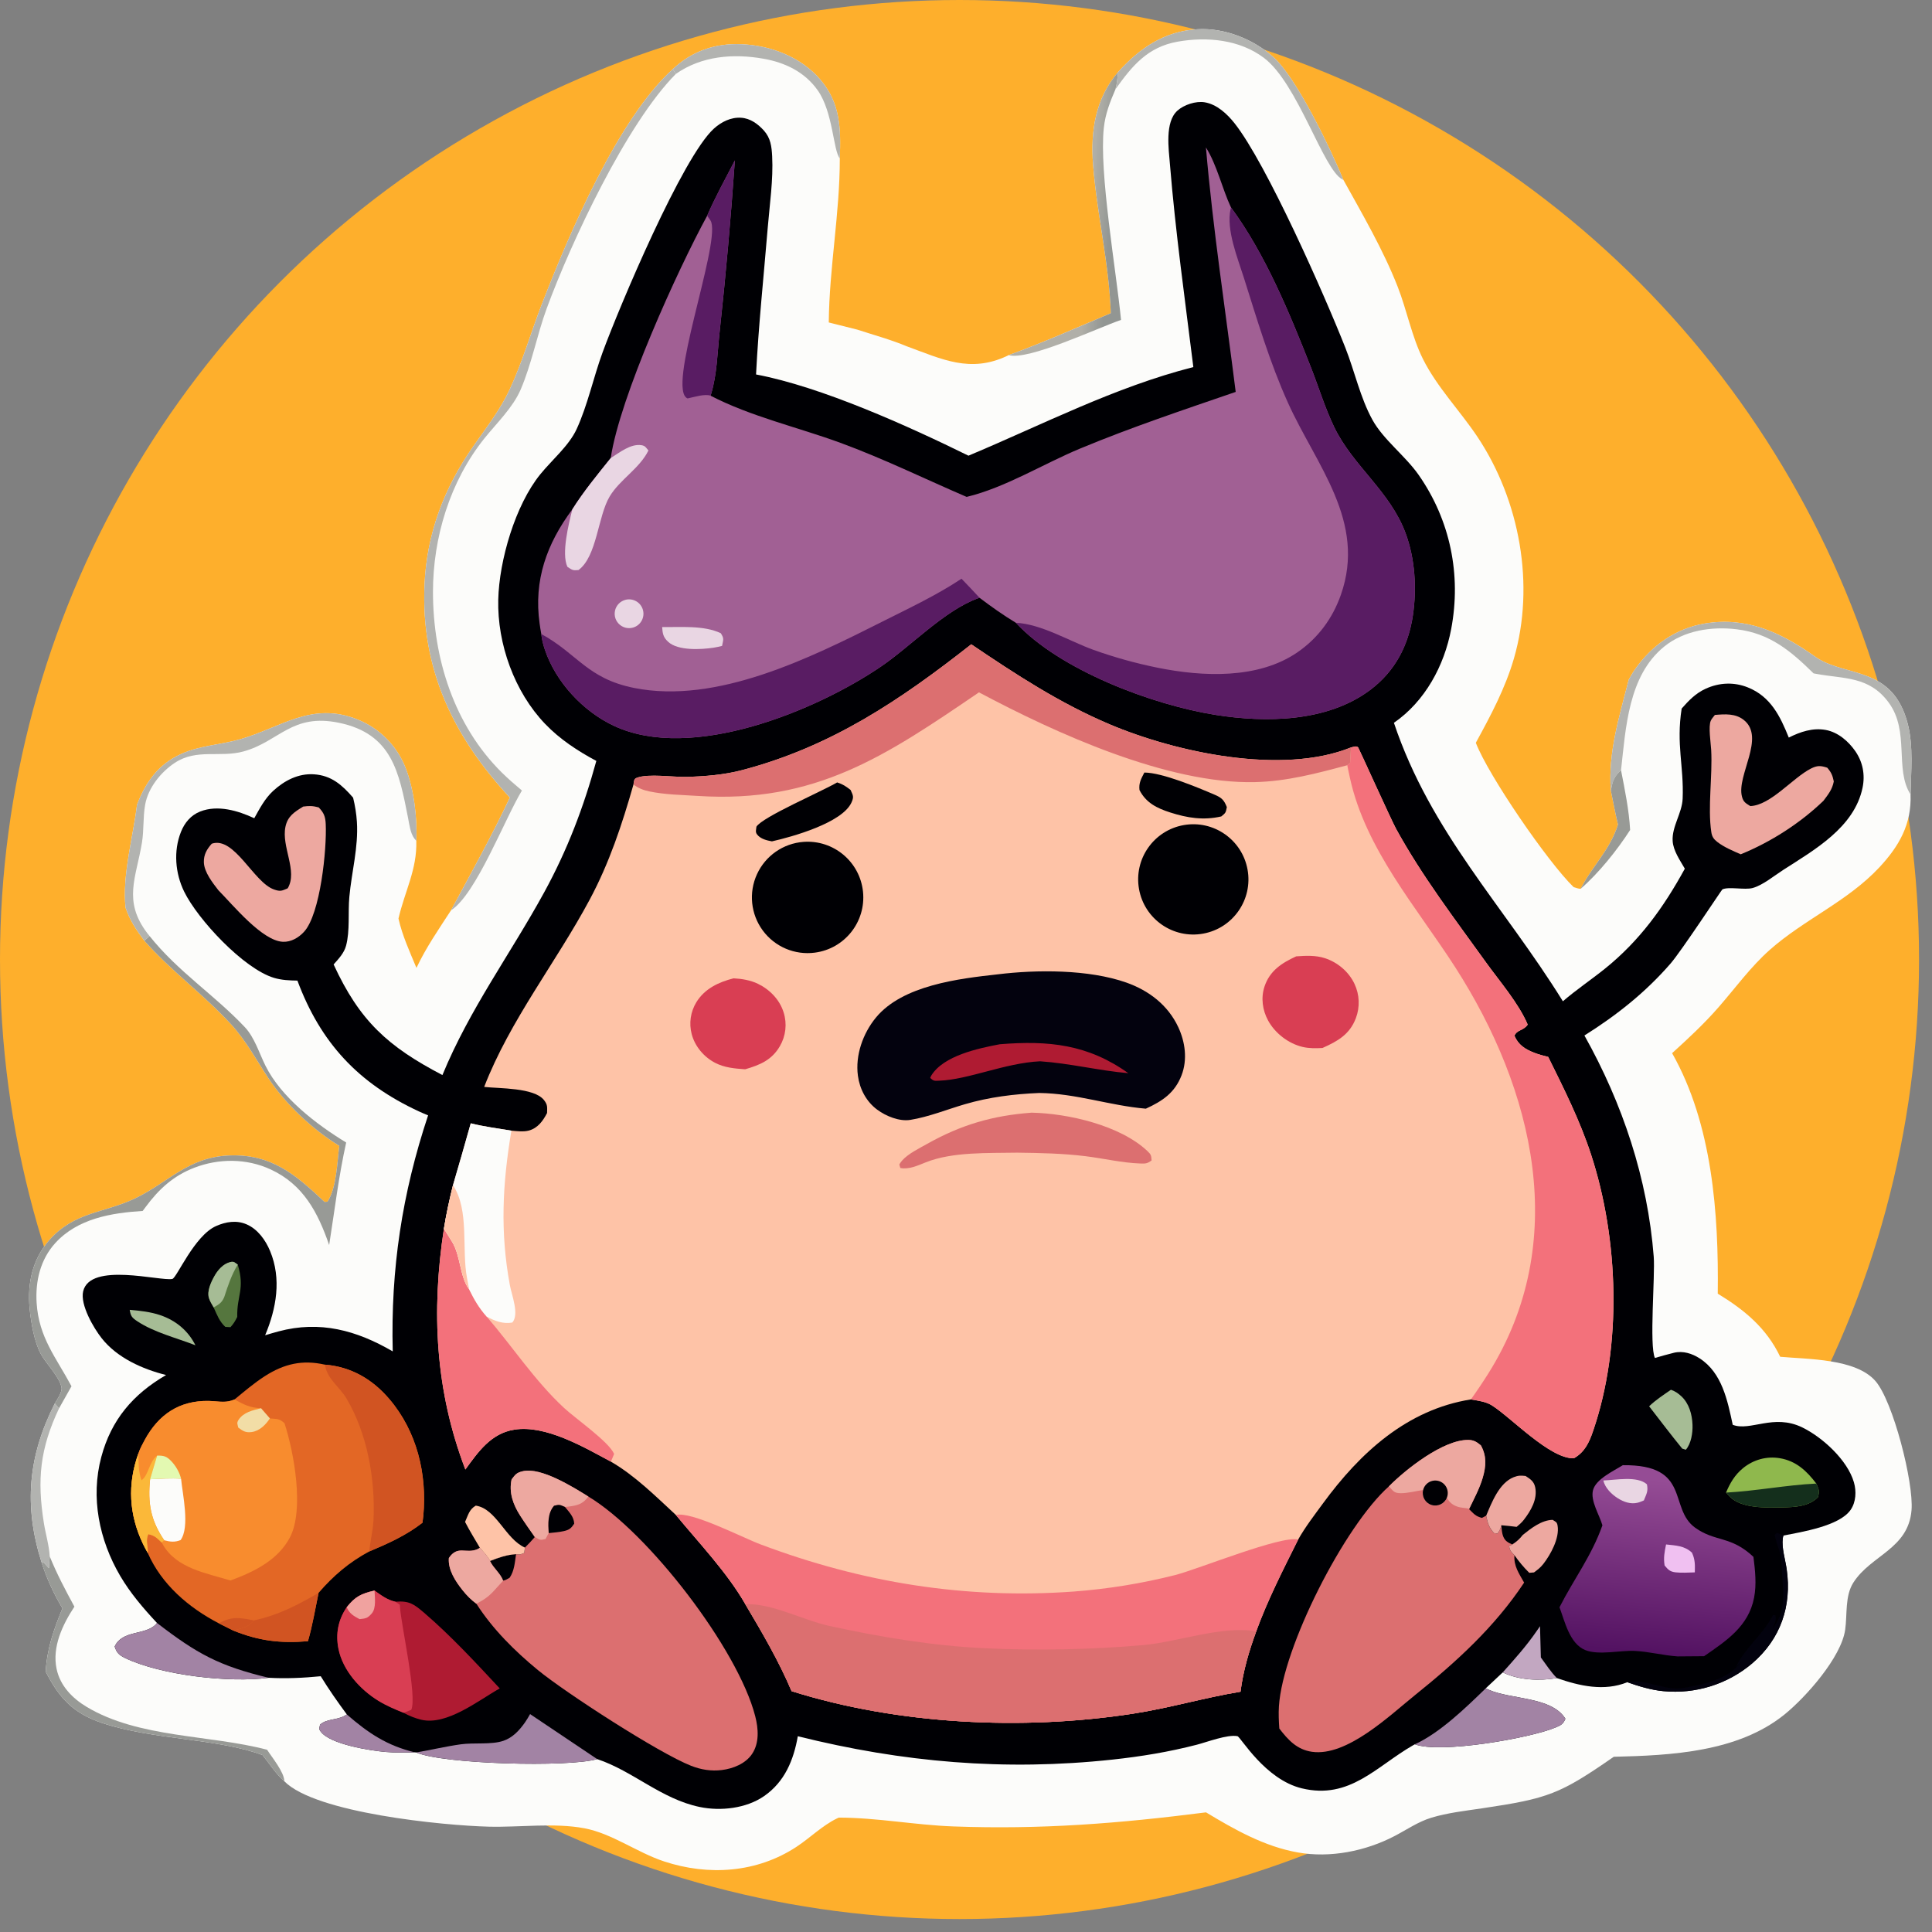
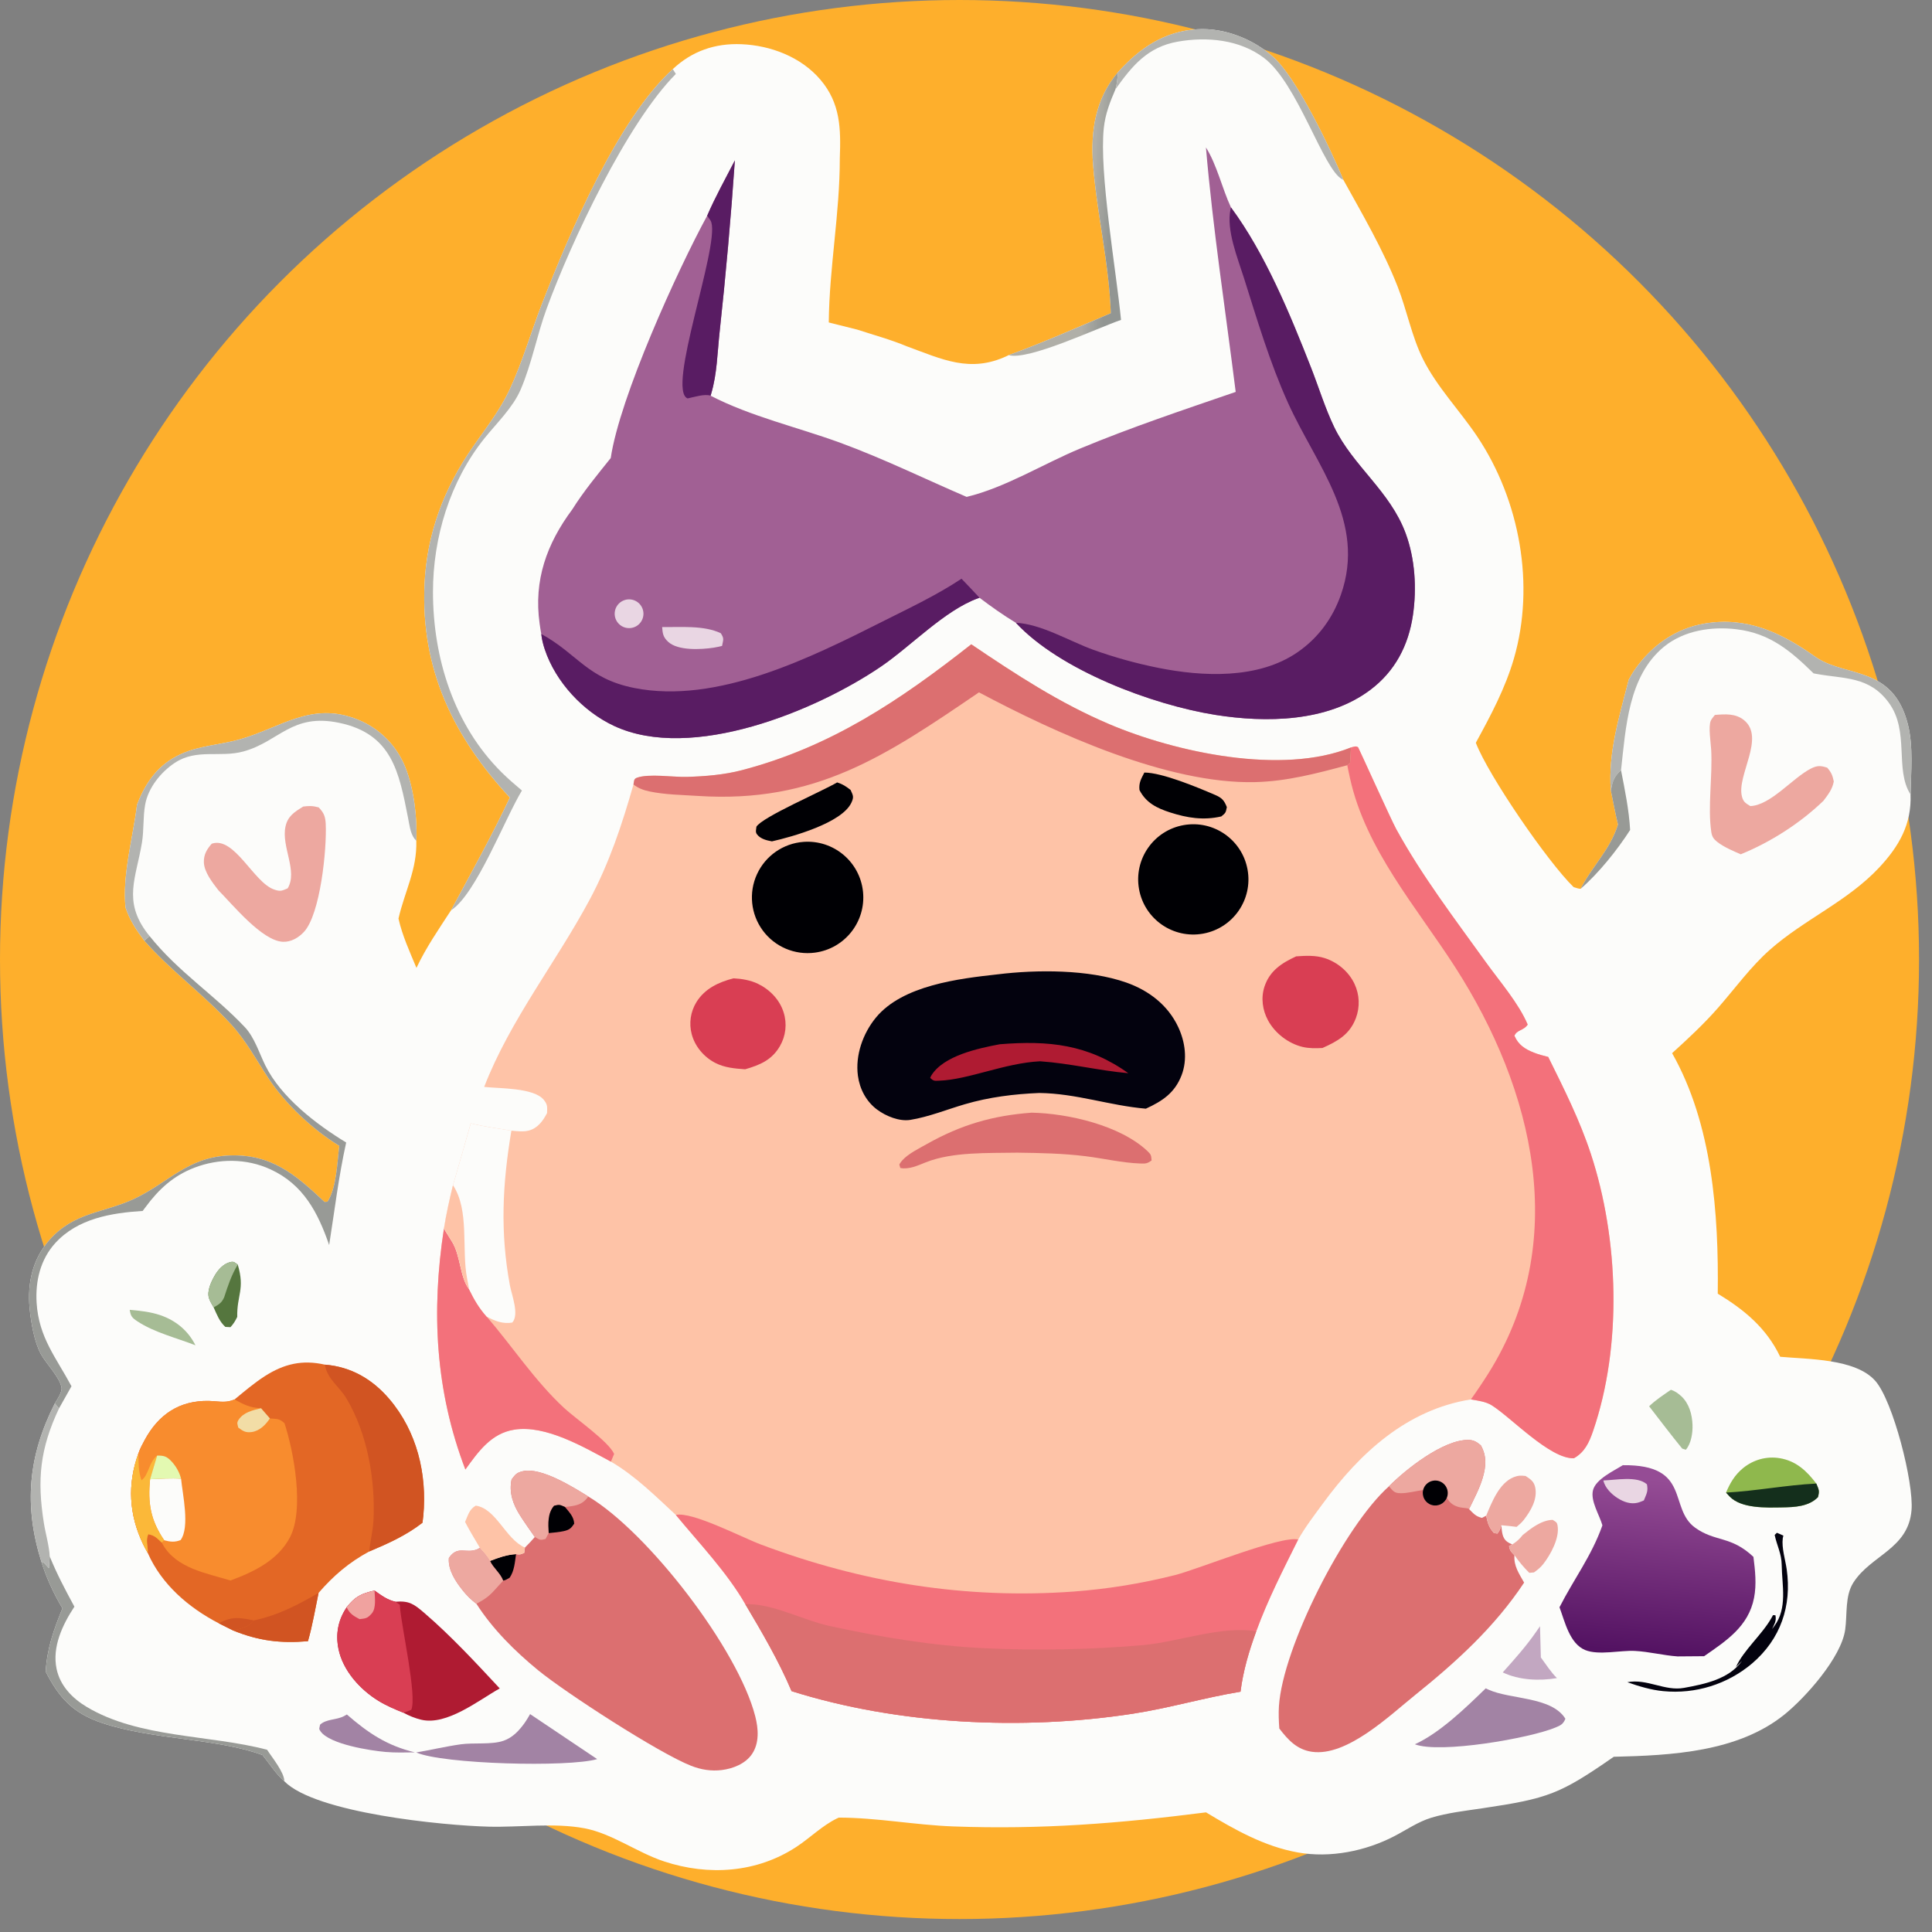
<svg xmlns="http://www.w3.org/2000/svg" width="94" height="94" viewBox="0 0 94 94" fill="none">
  <rect x="0" y="0" width="94" height="94" fill="#808080" stroke="none" />
  <circle cx="46.685" cy="46.685" r="46.685" fill="#FEAF2C" />
  <path d="M54.399 3.507C55.444 2.346 56.638 1.523 58.252 1.423C59.564 1.341 60.973 1.9 61.946 2.768C63.093 3.79 64.735 7.235 65.362 8.753C66.294 10.437 67.297 12.15 68.001 13.946C68.446 15.079 68.689 16.376 69.229 17.46C69.913 18.833 71.036 19.984 71.884 21.254C73.943 24.343 74.698 28.459 73.658 32.041C73.236 33.495 72.527 34.818 71.805 36.139C72.42 37.739 75.303 41.936 76.565 43.164C76.677 43.196 76.788 43.24 76.905 43.245C77.472 42.125 78.328 41.372 78.721 40.118C78.589 39.569 78.486 39.011 78.373 38.458C78.237 36.583 78.788 34.867 79.245 33.068C79.343 32.891 79.444 32.715 79.561 32.55C80.368 31.4 81.534 30.576 82.933 30.339C84.973 29.994 86.63 30.765 88.244 31.9C88.299 31.938 88.353 31.977 88.409 32.013C89.851 32.951 92.103 32.399 92.824 35.234C93.097 36.308 92.979 37.548 92.956 38.652C93.012 40.099 92.4 41.17 91.438 42.201C89.889 43.861 87.78 44.732 86.109 46.213C85.177 47.039 84.434 48.068 83.617 49.004C82.919 49.805 82.141 50.528 81.355 51.241C83.314 54.694 83.625 59.064 83.576 62.942C84.875 63.734 85.942 64.609 86.614 66.013C87.956 66.136 90.284 66.095 91.243 67.187C92.108 68.171 93.115 72.136 93.004 73.475C92.849 75.366 91.037 75.655 90.176 76.997C89.757 77.651 89.882 78.544 89.776 79.291C89.586 80.641 87.853 82.586 86.816 83.423C84.554 85.247 81.311 85.409 78.516 85.475C75.893 87.296 75.325 87.504 72.12 87.981C71.296 88.104 70.434 88.198 69.636 88.441C68.999 88.635 68.438 89.026 67.85 89.332C66.438 90.067 64.722 90.41 63.147 90.13C61.525 89.843 60.07 89.019 58.678 88.179C54.458 88.718 50.647 89.023 46.372 88.863C44.51 88.794 42.676 88.437 40.809 88.434C40.778 88.449 40.747 88.462 40.717 88.477C39.996 88.831 39.423 89.413 38.756 89.853C36.826 91.124 34.468 91.28 32.305 90.564C30.994 90.13 29.777 89.207 28.437 88.954C26.964 88.676 25.279 88.914 23.774 88.875C21.575 88.819 15.353 88.215 13.834 86.667C13.435 86.324 13.107 85.804 12.774 85.392C10.543 84.567 7.475 84.661 4.991 83.838C3.567 83.366 2.884 82.623 2.222 81.332C2.293 80.192 2.609 79.303 3.038 78.252C2.61 77.534 2.263 76.786 2.014 75.988C1.153 73.254 1.368 70.846 2.665 68.287C2.774 68.112 3.028 67.726 2.996 67.524C2.914 67.01 2.258 66.37 1.993 65.888C1.666 65.294 1.504 64.322 1.44 63.645C1.327 62.443 1.579 61.267 2.392 60.344C3.624 58.946 5.054 59.035 6.572 58.308C8.192 57.533 9.145 56.307 11.121 56.22C13.198 56.128 14.374 57.146 15.79 58.478L15.933 58.468C16.381 57.794 16.402 56.557 16.508 55.75C15.217 54.962 13.9 53.727 13.064 52.466C12.473 51.574 11.977 50.639 11.25 49.844C9.93 48.4 8.332 47.252 7.022 45.769C6.637 45.259 6.314 44.772 6.108 44.162C5.941 42.587 6.475 40.729 6.666 39.152C7.096 38.043 7.696 37.192 8.81 36.685C9.726 36.268 10.73 36.243 11.683 35.969C13.7 35.39 15.165 34.108 17.407 35.011C18.465 35.437 19.302 36.277 19.724 37.336C20.14 38.386 20.308 39.797 20.255 40.913C20.297 42.307 19.691 43.369 19.388 44.692C19.573 45.522 19.937 46.308 20.262 47.092C20.729 46.101 21.348 45.206 21.944 44.291C22.922 42.47 23.928 40.678 24.806 38.805C22.067 35.85 20.474 32.572 20.654 28.456C20.763 25.958 21.603 23.755 23.023 21.721C23.658 20.812 24.336 19.946 24.805 18.935C25.426 17.597 25.839 16.146 26.374 14.77C27.685 11.397 30.06 5.785 32.735 3.362C33.671 2.483 34.794 2.098 36.073 2.151C37.496 2.209 38.973 2.771 39.913 3.873C40.901 5.031 40.912 6.274 40.86 7.705C40.862 10.389 40.349 13.01 40.323 15.689L41.708 16.037C42.513 16.299 43.347 16.526 44.127 16.852C45.833 17.476 47.2 18.162 48.995 17.319C49.023 17.306 49.05 17.291 49.077 17.278C50.76 16.669 52.398 15.937 54.045 15.239C53.966 12.841 53.369 10.414 53.182 8.013C53.055 6.376 53.295 4.793 54.399 3.507Z" fill="#FCFCFA" />
  <path d="M32.735 3.362L32.883 3.597C30.494 6 27.786 11.778 26.599 15.01C26.125 16.301 25.869 17.716 25.325 18.97C24.948 19.837 24.16 20.593 23.572 21.325C21.895 23.415 21.064 26.152 21.066 28.811C21.069 32.031 22.095 35.293 24.416 37.588C24.727 37.896 25.06 38.181 25.394 38.463C24.556 39.843 23.169 43.505 21.944 44.291C22.922 42.47 23.928 40.678 24.807 38.805C22.067 35.849 20.474 32.572 20.654 28.456C20.763 25.958 21.603 23.755 23.023 21.721C23.658 20.811 24.336 19.946 24.805 18.935C25.426 17.597 25.839 16.145 26.374 14.77C27.685 11.397 30.06 5.785 32.735 3.362Z" fill="#B2B3B0" />
  <path d="M7.022 45.769L7.277 45.542C8.656 47.274 10.432 48.404 11.915 49.978C12.38 50.472 12.613 51.239 12.911 51.842C13.676 53.393 15.401 54.713 16.843 55.588C16.477 57.236 16.278 58.91 16.015 60.576C15.468 58.996 14.763 57.632 13.16 56.894C11.99 56.356 10.65 56.355 9.454 56.815C8.433 57.207 7.723 57.863 7.086 58.725L6.996 58.845L6.943 58.917C5.412 59.014 3.774 59.287 2.687 60.484C1.963 61.28 1.715 62.339 1.782 63.393C1.89 65.079 2.729 66.048 3.478 67.448L2.87 68.526L2.665 68.287C2.774 68.112 3.028 67.726 2.996 67.524C2.914 67.01 2.258 66.37 1.993 65.888C1.666 65.294 1.504 64.323 1.44 63.645C1.327 62.443 1.579 61.267 2.392 60.344C3.624 58.946 5.054 59.035 6.572 58.308C8.192 57.533 9.145 56.307 11.121 56.22C13.198 56.128 14.374 57.146 15.79 58.478L15.933 58.468C16.381 57.794 16.402 56.557 16.508 55.75C15.217 54.962 13.9 53.727 13.064 52.466C12.473 51.574 11.977 50.639 11.25 49.844C9.93 48.4 8.332 47.252 7.022 45.769Z" fill="#989A96" />
  <path d="M6.666 39.152C7.096 38.043 7.696 37.192 8.81 36.685C9.726 36.268 10.73 36.243 11.683 35.969C13.7 35.39 15.166 34.108 17.407 35.011C18.465 35.437 19.302 36.277 19.724 37.336C20.14 38.386 20.308 39.797 20.255 40.913C20.222 40.872 20.187 40.833 20.156 40.792C19.961 40.53 19.914 40.103 19.852 39.786C19.415 37.575 19.078 35.704 16.499 35.168C14.197 34.689 13.587 36.079 11.85 36.56C10.707 36.876 9.578 36.41 8.509 37.113C7.824 37.565 7.206 38.334 7.061 39.157C6.954 39.765 7.006 40.387 6.907 40.995C6.627 42.705 5.968 43.825 7.168 45.406C7.203 45.452 7.241 45.497 7.277 45.542L7.022 45.769C6.637 45.259 6.314 44.772 6.108 44.162C5.941 42.587 6.476 40.729 6.666 39.152Z" fill="#B2B3B0" />
  <path d="M79.245 33.068C79.343 32.891 79.444 32.715 79.56 32.55C80.368 31.4 81.534 30.576 82.933 30.339C84.973 29.994 86.63 30.765 88.243 31.9C88.299 31.938 88.353 31.977 88.409 32.013C89.851 32.951 92.103 32.399 92.824 35.234C93.097 36.308 92.979 37.548 92.956 38.653C92.169 37.431 92.927 35.585 91.892 34.181C90.941 32.892 89.732 33.038 88.364 32.786L88.237 32.762C87.121 31.666 86.115 30.815 84.498 30.618C83.277 30.469 81.935 30.672 80.961 31.466C79.225 32.883 79.102 35.404 78.87 37.475C78.519 37.787 78.465 38.004 78.373 38.458C78.237 36.583 78.788 34.867 79.245 33.068Z" fill="#B2B3B0" />
  <path d="M54.399 3.507C54.371 3.79 54.349 4.067 54.272 4.343C54.005 4.965 53.778 5.54 53.705 6.221C53.471 8.396 54.306 13.143 54.543 15.565C53.383 15.961 50.038 17.553 49.077 17.278C50.76 16.669 52.398 15.937 54.045 15.239C53.966 12.84 53.369 10.414 53.182 8.013C53.055 6.376 53.295 4.793 54.399 3.507Z" fill="url(#paint0_linear_115_361)" />
  <path d="M2.419 75.726C2.764 76.575 3.184 77.367 3.62 78.171C3.044 79.047 2.527 80.127 2.754 81.203C2.928 82.024 3.519 82.629 4.22 83.049C6.761 84.57 10.188 84.394 12.996 85.133C13.241 85.518 13.829 86.222 13.834 86.667C13.435 86.324 13.107 85.804 12.774 85.392C10.543 84.567 7.475 84.661 4.991 83.838C3.567 83.366 2.884 82.623 2.223 81.332C2.293 80.191 2.609 79.303 3.038 78.252C2.61 77.534 2.263 76.786 2.014 75.988C2.182 76.05 2.108 76.004 2.26 76.167C2.301 76.21 2.34 76.254 2.379 76.298L2.419 75.726Z" fill="#989A96" />
  <path d="M54.399 3.507C55.444 2.346 56.638 1.523 58.253 1.423C59.564 1.341 60.973 1.9 61.946 2.768C63.093 3.79 64.735 7.235 65.362 8.753C65.344 8.744 65.326 8.734 65.308 8.725C64.38 8.254 63.145 4.058 61.496 2.816C60.312 1.924 58.723 1.774 57.298 2.027C55.838 2.286 55.084 3.201 54.272 4.343C54.349 4.067 54.371 3.79 54.399 3.507Z" fill="#B2B3B0" />
-   <path d="M32.735 3.362C33.671 2.483 34.794 2.098 36.073 2.151C37.496 2.209 38.973 2.771 39.913 3.873C40.901 5.031 40.912 6.274 40.86 7.705C40.535 7.325 40.537 5.451 39.779 4.386C39.147 3.498 38.201 3.044 37.147 2.857C35.675 2.595 34.13 2.722 32.883 3.597L32.735 3.362Z" fill="#B2B3B0" />
  <path d="M2.665 68.287L2.871 68.526C1.947 70.487 1.795 71.98 2.136 74.111C2.218 74.624 2.394 75.214 2.419 75.726L2.38 76.298C2.34 76.254 2.301 76.21 2.261 76.167C2.108 76.004 2.182 76.05 2.014 75.988C1.153 73.254 1.368 70.846 2.665 68.287Z" fill="#B2B3B0" />
  <path d="M78.373 38.458C78.465 38.004 78.519 37.787 78.87 37.475C79.057 38.435 79.258 39.404 79.313 40.382C78.683 41.362 77.785 42.482 76.905 43.245C77.473 42.125 78.328 41.371 78.721 40.117C78.589 39.569 78.486 39.011 78.373 38.458Z" fill="#989A96" />
-   <path d="M58.061 17.859C57.655 14.581 57.19 11.278 56.922 7.988C56.862 7.249 56.669 5.946 57.282 5.388C57.6 5.097 58.185 4.905 58.614 4.977C59.208 5.077 59.706 5.542 60.066 5.997C61.619 7.96 64.448 14.361 65.459 16.924C65.906 18.058 66.184 19.351 66.769 20.416C67.305 21.395 68.371 22.173 69.026 23.111C70.563 25.314 71.106 27.968 70.606 30.607C70.269 32.392 69.334 34.122 67.82 35.168C69.612 40.511 73.158 44.062 76.041 48.716C76.692 48.155 77.417 47.67 78.088 47.13C79.776 45.77 80.94 44.154 81.974 42.265C81.742 41.862 81.411 41.393 81.382 40.92C81.338 40.213 81.84 39.565 81.868 38.857C81.932 37.265 81.547 36.235 81.82 34.474C82.17 34.078 82.498 33.735 82.985 33.511C83.645 33.208 84.362 33.174 85.039 33.445C86.152 33.89 86.613 34.848 87.032 35.886C87.591 35.606 88.201 35.398 88.834 35.516C89.425 35.626 89.931 36.061 90.266 36.544C90.635 37.076 90.752 37.694 90.621 38.327C90.219 40.262 88.275 41.351 86.751 42.332C86.322 42.608 85.758 43.076 85.27 43.206C84.885 43.31 84.1 43.126 83.8 43.274C83.766 43.291 81.804 46.276 81.282 46.878C80.063 48.282 78.66 49.395 77.089 50.381C78.95 53.701 80.166 57.34 80.461 61.146C80.533 62.074 80.237 65.479 80.519 66.071C80.825 65.98 81.133 65.896 81.442 65.818C81.88 65.712 82.322 65.851 82.694 66.09C83.787 66.791 84.052 68.148 84.305 69.323C85.159 69.654 86.292 68.77 87.686 69.449C88.67 69.928 89.888 71.037 90.201 72.121C90.327 72.556 90.305 73.082 90.038 73.465C89.488 74.251 87.665 74.534 86.768 74.713C86.758 74.757 86.745 74.8 86.739 74.844C86.679 75.313 86.864 75.886 86.93 76.356C87.183 78.135 86.636 79.748 85.246 80.935C84.046 81.949 82.488 82.434 80.925 82.281C80.343 82.227 79.725 82.042 79.177 81.847C78.043 82.306 76.851 82.028 75.751 81.647C74.897 81.793 73.896 81.748 73.115 81.369L72.287 82.145C72.33 82.165 72.373 82.186 72.416 82.206C73.48 82.695 75.491 82.536 76.163 83.625C76.054 83.89 75.934 83.946 75.678 84.052C74.436 84.572 70.069 85.334 68.839 84.867C68.809 84.883 68.779 84.9 68.749 84.917C66.965 85.94 65.673 87.572 63.342 87.011C61.542 86.579 60.361 84.505 60.208 84.473C59.726 84.375 58.71 84.765 58.23 84.888C56.873 85.239 55.518 85.462 54.126 85.612C48.887 86.176 43.917 85.748 38.817 84.475C38.615 85.629 38.183 86.69 37.178 87.387C36.31 87.989 35.064 88.129 34.048 87.918C32.17 87.53 30.805 86.17 29.056 85.588C27.657 85.996 21.549 85.836 20.25 85.264L20.186 85.26C19.714 85.266 19.233 85.281 18.763 85.24C18.028 85.176 16.048 84.872 15.598 84.24C15.496 84.097 15.539 84.112 15.573 83.912C15.888 83.625 16.366 83.694 16.739 83.495C16.785 83.47 16.831 83.443 16.877 83.417C16.427 82.809 16.001 82.2 15.605 81.556C14.755 81.639 13.921 81.678 13.069 81.631C11.168 81.889 7.814 81.504 6.079 80.666C5.791 80.527 5.675 80.412 5.579 80.111C5.951 79.299 7.037 79.575 7.577 79.041C7.6 79.018 7.617 78.989 7.637 78.963C6.974 78.252 6.338 77.51 5.845 76.669C4.826 74.928 4.401 72.861 4.928 70.89C5.412 69.076 6.473 67.835 8.081 66.901C6.934 66.614 5.704 66.067 4.952 65.117C4.555 64.616 3.893 63.482 4.046 62.829C4.384 61.389 7.786 62.345 8.384 62.226C8.597 62.184 9.451 60.123 10.512 59.653C10.987 59.443 11.504 59.357 11.994 59.568C12.54 59.802 12.919 60.335 13.141 60.868C13.705 62.224 13.447 63.662 12.9 64.966C13.115 64.9 13.33 64.838 13.547 64.779C15.566 64.238 17.349 64.726 19.108 65.751C19.007 61.739 19.563 58.073 20.829 54.266C20.677 54.205 20.529 54.143 20.381 54.074C17.442 52.712 15.601 50.746 14.47 47.71C14.088 47.705 13.703 47.688 13.334 47.578C11.855 47.135 9.624 44.738 8.961 43.383C8.525 42.492 8.433 41.409 8.804 40.476C8.981 40.03 9.286 39.663 9.739 39.484C10.594 39.147 11.581 39.443 12.371 39.81C12.635 39.338 12.886 38.852 13.289 38.481C13.837 37.978 14.513 37.623 15.274 37.673C16.13 37.73 16.641 38.191 17.18 38.809C17.275 39.2 17.34 39.588 17.365 39.991C17.443 41.222 17.108 42.421 16.997 43.638C16.927 44.396 17.033 45.282 16.837 46.014C16.74 46.375 16.473 46.652 16.232 46.925C17.496 49.668 18.868 50.919 21.526 52.306C22.851 49.089 24.826 46.432 26.478 43.414C27.604 41.358 28.396 39.275 29.014 37.022C28.104 36.535 27.24 35.969 26.523 35.221C25.029 33.663 24.192 31.326 24.242 29.178C24.287 27.261 25.072 24.574 26.287 23.077C26.845 22.389 27.681 21.688 28.054 20.881C28.588 19.724 28.875 18.355 29.318 17.147C30.138 14.913 33.206 7.636 34.736 6.256C35.097 5.931 35.562 5.696 36.058 5.729C36.506 5.758 36.874 6.028 37.166 6.351C37.496 6.718 37.544 7.131 37.569 7.606C37.627 8.737 37.448 9.943 37.354 11.075C37.157 13.454 36.906 15.835 36.785 18.219C39.966 18.82 44.169 20.72 47.12 22.171C50.751 20.649 54.219 18.841 58.061 17.859Z" fill="#000004" />
  <path d="M72.287 82.145C72.33 82.165 72.373 82.186 72.416 82.206C73.48 82.695 75.491 82.536 76.163 83.625C76.054 83.89 75.934 83.946 75.678 84.052C74.436 84.572 70.07 85.334 68.839 84.867C70.06 84.312 71.339 83.068 72.287 82.145Z" fill="#A283A4" />
  <path d="M20.25 85.264C20.971 85.142 21.697 84.969 22.419 84.868C23.048 84.779 23.917 84.896 24.494 84.697C24.95 84.54 25.268 84.19 25.541 83.806C25.634 83.675 25.711 83.537 25.791 83.398L29.056 85.588C27.657 85.996 21.549 85.836 20.25 85.264Z" fill="#A283A4" />
-   <path d="M7.637 78.963C9.584 80.462 10.656 81.053 13.069 81.631C11.169 81.889 7.814 81.504 6.079 80.666C5.791 80.526 5.675 80.412 5.579 80.111C5.951 79.299 7.037 79.575 7.577 79.041C7.6 79.018 7.617 78.989 7.637 78.963Z" fill="#A283A4" />
  <path d="M79.177 81.847C80.141 81.662 80.994 82.293 81.931 82.123C82.948 81.939 84.132 81.694 84.754 80.81L84.46 81.111C84.824 80.295 85.728 79.535 86.186 78.725L86.264 78.584L86.383 78.589C86.436 78.885 86.336 78.996 86.22 79.262C86.254 79.215 86.288 79.168 86.322 79.122C86.98 78.249 86.7 77.132 86.688 76.15C86.681 75.584 86.458 75.215 86.345 74.682L86.454 74.576L86.768 74.713C86.759 74.757 86.745 74.8 86.739 74.844C86.679 75.313 86.864 75.886 86.931 76.356C87.183 78.135 86.636 79.748 85.246 80.935C84.046 81.949 82.488 82.434 80.925 82.281C80.343 82.227 79.725 82.042 79.177 81.847Z" fill="#03020E" />
  <path d="M16.877 83.417C17.923 84.325 18.826 84.931 20.186 85.26C19.714 85.266 19.233 85.281 18.763 85.24C18.028 85.176 16.048 84.872 15.598 84.24C15.496 84.097 15.539 84.112 15.573 83.912C15.888 83.625 16.366 83.694 16.739 83.495C16.785 83.47 16.831 83.443 16.877 83.417Z" fill="#A283A4" />
  <path d="M73.115 81.369C73.696 80.719 74.264 80.087 74.758 79.368L74.865 79.214L74.928 79.121L74.969 80.642C75.218 80.978 75.455 81.353 75.751 81.647C74.897 81.793 73.896 81.748 73.115 81.369Z" fill="#C2A7C1" />
  <path d="M47.256 31.348C49.433 32.819 51.556 34.211 53.988 35.241C57.202 36.601 62.364 37.727 65.731 36.366C65.852 36.343 65.978 36.273 66.08 36.363C66.102 36.382 67.686 39.891 67.929 40.333C69.184 42.62 70.778 44.706 72.297 46.82C72.965 47.749 73.884 48.803 74.329 49.85C74.136 50.149 73.811 50.091 73.684 50.393C73.874 50.838 74.198 51.045 74.636 51.217C74.86 51.305 75.094 51.366 75.327 51.424C76.093 52.971 76.864 54.504 77.404 56.149C78.763 60.285 78.933 65.488 77.507 69.634C77.316 70.191 77.102 70.653 76.577 70.951C75.415 70.991 73.524 68.965 72.576 68.372C72.289 68.192 71.893 68.146 71.565 68.088C68.457 68.581 66.167 70.689 64.367 73.149C63.957 73.709 63.501 74.302 63.162 74.905C62.431 76.373 61.683 77.832 61.12 79.375C60.768 80.335 60.484 81.291 60.356 82.308C58.594 82.597 56.871 83.111 55.098 83.382C49.748 84.201 43.698 83.913 38.514 82.281C37.887 80.803 37.08 79.429 36.263 78.052C35.383 76.515 34.012 75.078 32.882 73.708C31.885 72.786 30.902 71.802 29.723 71.115C28.422 70.418 26.551 69.313 25.017 69.56C23.887 69.742 23.267 70.638 22.642 71.498C21.18 67.675 20.979 63.803 21.599 59.777C21.713 59.063 21.867 58.368 22.039 57.666C22.334 56.664 22.622 55.66 22.904 54.654C23.549 54.817 24.225 54.902 24.881 55.011C25.149 55.036 25.474 55.077 25.735 55.005C26.171 54.885 26.422 54.529 26.617 54.153C26.623 53.864 26.651 53.753 26.461 53.516C25.975 52.913 24.294 52.966 23.557 52.883C24.814 49.637 27.056 46.824 28.69 43.772C29.647 41.985 30.268 40.109 30.821 38.169C30.855 38.018 30.824 37.902 30.985 37.842C31.554 37.629 32.764 37.818 33.41 37.799C34.303 37.773 35.23 37.699 36.096 37.472C40.433 36.336 43.784 34.077 47.256 31.348Z" fill="#FEC3A7" />
  <path d="M32.882 73.708C33.666 73.531 36.076 74.792 37.023 75.148C41.955 77.003 46.983 77.817 52.244 77.435C53.911 77.31 55.564 77.041 57.185 76.631C58.353 76.326 62.334 74.699 63.162 74.905C62.431 76.373 61.683 77.832 61.12 79.374C60.768 80.335 60.485 81.291 60.356 82.308C58.594 82.597 56.871 83.111 55.098 83.382C49.748 84.201 43.698 83.913 38.514 82.281C37.888 80.803 37.081 79.429 36.264 78.052C35.383 76.515 34.012 75.078 32.882 73.708Z" fill="#F3717B" />
  <path d="M36.263 78.052C37.531 77.991 39.081 78.83 40.35 79.108C42.847 79.653 45.386 80.076 47.942 80.195C50.461 80.314 53.117 80.261 55.63 80.039C57.312 79.891 59.474 79.076 61.12 79.374C60.767 80.335 60.484 81.291 60.355 82.308C58.593 82.597 56.87 83.111 55.098 83.382C49.748 84.201 43.698 83.913 38.513 82.281C37.887 80.803 37.08 79.429 36.263 78.052Z" fill="#DC6F70" />
  <path d="M65.731 36.366C65.852 36.343 65.978 36.273 66.08 36.363C66.102 36.382 67.686 39.891 67.929 40.333C69.184 42.62 70.778 44.706 72.297 46.82C72.965 47.749 73.884 48.803 74.329 49.85C74.136 50.149 73.811 50.091 73.684 50.393C73.874 50.838 74.198 51.045 74.636 51.217C74.86 51.305 75.094 51.366 75.327 51.423C76.093 52.971 76.864 54.504 77.404 56.149C78.763 60.285 78.933 65.488 77.507 69.634C77.316 70.191 77.102 70.653 76.577 70.951C75.415 70.991 73.524 68.965 72.576 68.372C72.289 68.192 71.893 68.146 71.565 68.088C71.86 67.676 72.143 67.255 72.413 66.826C76.429 60.436 74.641 53.033 70.799 47.055C68.927 44.144 66.443 41.326 65.681 37.854L65.588 37.42L65.551 37.231L65.689 37.115L65.731 36.366Z" fill="#F3717B" />
  <path d="M47.256 31.348C49.433 32.819 51.556 34.211 53.988 35.241C57.202 36.601 62.364 37.727 65.731 36.366L65.689 37.115L65.551 37.231C64.065 37.63 62.616 38.015 61.066 38.053C56.817 38.157 51.365 35.675 47.632 33.686C43.11 36.766 39.691 39.1 33.951 38.725C33.169 38.674 32.361 38.667 31.591 38.505C31.309 38.446 31.049 38.349 30.821 38.169C30.856 38.018 30.824 37.902 30.985 37.842C31.554 37.629 32.764 37.818 33.41 37.799C34.303 37.773 35.23 37.699 36.096 37.472C40.434 36.336 43.784 34.077 47.256 31.348Z" fill="#DC6F70" />
  <path d="M22.642 71.498C21.18 67.675 20.979 63.803 21.599 59.777L21.997 60.418C22.415 61.091 22.373 62.142 22.825 62.728C23.07 63.229 23.304 63.636 23.68 64.059C24.946 65.532 26.007 67.164 27.436 68.495C28.006 69.024 29.615 70.137 29.88 70.739L29.723 71.115C28.422 70.418 26.551 69.313 25.017 69.56C23.887 69.742 23.267 70.638 22.642 71.498Z" fill="#F3717B" />
  <path d="M22.904 54.654C23.548 54.817 24.225 54.902 24.881 55.011C24.448 57.607 24.327 59.927 24.807 62.528C24.895 63.008 25.278 63.961 24.924 64.348C24.47 64.428 24.074 64.269 23.68 64.059C23.304 63.636 23.07 63.229 22.825 62.728C22.373 62.142 22.415 61.091 21.997 60.418L21.599 59.777C21.713 59.063 21.867 58.368 22.039 57.666C22.333 56.664 22.622 55.66 22.904 54.654Z" fill="#FCFCFA" />
  <path d="M21.599 59.777C21.713 59.063 21.867 58.368 22.039 57.666C22.851 58.886 22.449 60.767 22.726 62.204L22.825 62.728C22.373 62.142 22.415 61.091 21.997 60.418L21.599 59.777Z" fill="#FEC3A7" />
  <path d="M48.54 47.406C50.439 47.172 52.972 47.161 54.802 47.806C55.897 48.193 56.825 48.901 57.326 49.971C57.665 50.695 57.781 51.551 57.49 52.312C57.161 53.171 56.558 53.573 55.75 53.942C53.983 53.792 52.376 53.201 50.565 53.178C49.341 53.228 48.127 53.379 46.949 53.724C46.084 53.977 45.18 54.344 44.291 54.487C43.757 54.573 43.106 54.306 42.681 53.991C42.149 53.598 41.828 52.989 41.741 52.34C41.607 51.342 41.985 50.279 42.616 49.511C43.912 47.937 46.651 47.614 48.54 47.406Z" fill="#03020E" />
  <path d="M48.645 50.807C51.021 50.616 52.928 50.81 54.898 52.216C53.458 52.089 52.056 51.735 50.604 51.636C48.877 51.722 47.129 52.529 45.7 52.58C45.472 52.588 45.425 52.608 45.258 52.443C45.275 52.407 45.288 52.368 45.309 52.333C45.902 51.361 47.603 51.004 48.645 50.807Z" fill="#AF1B32" />
  <path d="M39.093 40.961C40.556 40.853 41.839 41.928 41.989 43.386C42.139 44.845 41.102 46.159 39.648 46.35C38.67 46.48 37.699 46.067 37.113 45.273C36.527 44.479 36.419 43.429 36.831 42.533C37.243 41.636 38.109 41.034 39.093 40.961Z" fill="#000004" />
  <path d="M57.594 40.144C59.049 39.888 60.438 40.857 60.699 42.311C60.961 43.765 59.998 45.157 58.544 45.424C57.083 45.693 55.682 44.723 55.419 43.261C55.156 41.799 56.131 40.402 57.594 40.144Z" fill="#000004" />
  <path d="M50.194 54.136C51.974 54.172 54.498 54.754 55.822 55.999C56.009 56.174 56.013 56.22 56.029 56.462C55.816 56.614 55.743 56.619 55.471 56.609C54.596 56.578 53.688 56.362 52.816 56.254C51.711 56.117 50.605 56.097 49.494 56.082C48.097 56.109 46.352 56.032 45.05 56.55C44.676 56.699 44.21 56.915 43.804 56.827L43.756 56.655C43.815 56.564 43.829 56.533 43.898 56.458C44.199 56.125 44.714 55.878 45.103 55.658C46.76 54.725 48.3 54.276 50.194 54.136Z" fill="#DC6F70" />
  <path d="M63.064 46.531C63.537 46.498 64.012 46.472 64.47 46.622C65.083 46.824 65.626 47.281 65.901 47.868C66.149 48.392 66.174 48.995 65.969 49.537C65.668 50.332 65.085 50.658 64.344 50.989C64.025 51.007 63.699 51.012 63.384 50.939C62.69 50.777 62.035 50.273 61.696 49.648C61.424 49.147 61.343 48.55 61.522 48.004C61.777 47.23 62.361 46.855 63.064 46.531Z" fill="#D93E53" />
  <path d="M35.69 47.6C36.086 47.619 36.515 47.691 36.873 47.864C37.452 48.143 37.935 48.638 38.127 49.259C38.301 49.808 38.234 50.404 37.944 50.901C37.552 51.577 36.974 51.816 36.255 52.025C35.751 51.99 35.251 51.949 34.794 51.711C34.249 51.428 33.81 50.913 33.654 50.314C33.515 49.788 33.597 49.227 33.881 48.762C34.287 48.102 34.967 47.783 35.69 47.6Z" fill="#D93E53" />
  <path d="M40.731 38.068C41.008 38.155 41.16 38.261 41.385 38.435C41.503 38.703 41.558 38.765 41.425 39.051C40.968 40.039 38.545 40.714 37.558 40.936C37.301 40.889 37.012 40.82 36.841 40.608C36.738 40.481 36.791 40.373 36.804 40.221C37.102 39.744 39.992 38.505 40.731 38.068Z" fill="#000004" />
  <path d="M55.678 37.588C56.546 37.589 58.279 38.315 59.104 38.669C59.444 38.814 59.558 38.93 59.691 39.27C59.637 39.544 59.638 39.546 59.422 39.723C58.554 39.922 57.772 39.799 56.93 39.528C56.286 39.321 55.758 39.059 55.441 38.44C55.4 38.09 55.524 37.888 55.678 37.588Z" fill="#000004" />
  <path d="M58.674 7.173C59.215 8.037 59.457 9.157 59.891 10.091C61.56 12.346 62.762 15.276 63.783 17.875C64.159 18.832 64.468 19.852 64.913 20.777C65.827 22.674 67.629 23.892 68.389 25.945C68.849 27.187 68.936 28.626 68.745 29.93C68.529 31.405 67.873 32.665 66.663 33.571C64.577 35.134 61.6 35.174 59.133 34.782C56.057 34.293 51.566 32.605 49.427 30.302C48.809 29.929 48.235 29.52 47.659 29.085C47.629 29.095 47.598 29.104 47.569 29.115C45.966 29.696 44.303 31.45 42.873 32.424C39.716 34.577 33.654 37.087 29.871 35.316C28.365 34.611 27.034 33.181 26.506 31.594C26.424 31.349 26.361 31.104 26.336 30.847C26.305 30.679 26.277 30.512 26.255 30.343C25.958 28.235 26.602 26.453 27.846 24.782C28.401 23.899 29.064 23.099 29.715 22.286C30.148 19.335 32.967 13.134 34.406 10.497C34.802 9.578 35.297 8.693 35.755 7.803C35.562 10.595 35.314 13.383 35.012 16.165C34.903 17.155 34.889 18.2 34.602 19.155L34.574 19.253C36.528 20.266 38.816 20.785 40.886 21.544C42.995 22.318 44.972 23.291 47.031 24.176C48.914 23.724 50.75 22.574 52.547 21.826C55.031 20.792 57.578 19.943 60.122 19.068C59.626 15.111 59.013 11.146 58.674 7.173Z" fill="#A16094" />
  <path d="M59.892 10.091C61.56 12.346 62.762 15.276 63.783 17.875C64.159 18.832 64.468 19.852 64.913 20.778C65.827 22.674 67.629 23.892 68.389 25.945C68.849 27.188 68.936 28.626 68.745 29.93C68.529 31.405 67.873 32.665 66.664 33.571C64.577 35.134 61.6 35.174 59.133 34.782C56.057 34.293 51.566 32.605 49.428 30.302C50.663 30.358 52.042 31.202 53.212 31.622C54.231 31.986 55.276 32.276 56.337 32.49C58.515 32.929 61.208 33.053 63.121 31.741C64.128 31.05 64.834 30.091 65.238 28.944C66.496 25.373 64.04 22.64 62.666 19.599C61.781 17.639 61.169 15.57 60.522 13.521C60.217 12.555 59.655 11.191 59.87 10.182C59.876 10.152 59.884 10.122 59.892 10.091Z" fill="#591C63" />
  <path d="M26.336 30.847C28.105 31.814 28.57 33.015 30.853 33.472C34.879 34.279 39.44 32.002 42.945 30.237C44.235 29.588 45.578 28.957 46.781 28.157C47.08 28.459 47.367 28.776 47.659 29.085C47.629 29.095 47.598 29.104 47.569 29.115C45.966 29.696 44.303 31.45 42.873 32.424C39.715 34.577 33.654 37.087 29.871 35.316C28.365 34.611 27.034 33.181 26.505 31.594C26.424 31.349 26.361 31.104 26.336 30.847Z" fill="#591C63" />
  <path d="M35.755 7.803C35.562 10.595 35.314 13.383 35.011 16.165C34.903 17.155 34.889 18.2 34.602 19.155L34.574 19.253C34.293 19.149 33.758 19.323 33.454 19.385C32.415 18.972 34.981 12.084 34.612 10.827C34.576 10.702 34.475 10.607 34.406 10.497C34.802 9.578 35.297 8.693 35.755 7.803Z" fill="#591C63" />
-   <path d="M29.715 22.286C30.143 22.02 30.679 21.58 31.207 21.66C31.402 21.69 31.426 21.778 31.549 21.917C31.123 22.791 30.156 23.331 29.663 24.155C29.085 25.121 29.05 27.071 28.145 27.736C27.858 27.76 27.85 27.739 27.606 27.578C27.305 26.926 27.675 25.47 27.846 24.782C28.401 23.899 29.064 23.099 29.715 22.286Z" fill="#E9D6E3" />
  <path d="M32.216 30.509C33.117 30.521 34.247 30.416 35.07 30.809C35.241 31.076 35.19 31.109 35.132 31.426C34.997 31.461 34.861 31.489 34.724 31.512C34.12 31.605 32.982 31.671 32.505 31.224C32.26 30.995 32.24 30.821 32.216 30.509Z" fill="#E9D6E3" />
  <path d="M30.438 29.182C30.788 29.095 31.148 29.289 31.267 29.63C31.387 29.971 31.227 30.347 30.899 30.498C30.657 30.609 30.373 30.573 30.167 30.406C29.96 30.239 29.865 29.97 29.923 29.71C29.98 29.45 30.18 29.246 30.438 29.182Z" fill="#E9D6E3" />
  <path d="M11.413 68.088C11.888 67.697 12.365 67.29 12.883 66.957C13.823 66.354 14.713 66.148 15.806 66.396C17.083 66.498 18.119 67.103 18.945 68.073C20.285 69.647 20.783 71.717 20.596 73.747C20.586 73.861 20.57 73.974 20.555 74.088C19.762 74.704 18.888 75.097 17.968 75.484C16.983 76.014 16.229 76.66 15.5 77.501C15.337 78.281 15.204 79.087 14.983 79.852C13.64 79.962 12.606 79.84 11.351 79.334L10.645 78.982C9.183 78.222 7.859 77.091 7.188 75.555C7.106 75.411 7.03 75.27 6.958 75.12C6.275 73.687 6.192 72.215 6.733 70.718C6.806 70.493 6.93 70.264 7.042 70.057C7.711 68.827 8.714 68.137 10.155 68.16C10.51 68.166 10.914 68.258 11.254 68.146C11.307 68.129 11.36 68.107 11.413 68.088Z" fill="#E36725" />
  <path d="M6.733 70.718C6.806 70.493 6.93 70.264 7.042 70.058C7.711 68.827 8.714 68.137 10.155 68.16C10.51 68.166 10.914 68.258 11.254 68.146C11.307 68.129 11.36 68.107 11.413 68.088C11.882 68.352 12.163 68.489 12.701 68.518L13.13 69.012C13.469 69.046 13.592 69.008 13.843 69.249C14.305 70.669 14.808 73.445 14.111 74.79C13.528 75.913 12.345 76.482 11.213 76.897C10.038 76.54 8.587 76.307 7.923 75.151C7.905 75.119 7.888 75.086 7.871 75.053C7.624 74.828 7.545 74.714 7.213 74.645C7.074 74.978 7.209 75.203 7.188 75.555C7.106 75.411 7.03 75.27 6.958 75.121C6.275 73.687 6.192 72.215 6.733 70.718Z" fill="#F88C2E" />
  <path d="M7.302 71.971C7.804 71.95 8.309 71.911 8.81 71.946C8.881 72.702 9.249 74.293 8.787 74.931C8.505 75.043 8.289 75.019 7.991 74.941C7.321 73.96 7.187 73.126 7.302 71.971Z" fill="#FCFCFA" />
  <path d="M6.733 70.718C6.743 71.168 6.729 71.594 6.886 72.023C7.244 71.755 7.237 71.148 7.643 70.822C7.527 71.204 7.414 71.587 7.302 71.971C7.186 73.126 7.321 73.96 7.99 74.94L7.871 75.053C7.624 74.828 7.545 74.714 7.213 74.645C7.074 74.978 7.209 75.203 7.188 75.555C7.106 75.411 7.03 75.27 6.958 75.121C6.275 73.687 6.192 72.215 6.733 70.718Z" fill="#FBB839" />
  <path d="M12.701 68.518L13.13 69.012C12.928 69.324 12.627 69.624 12.24 69.676C11.948 69.715 11.816 69.624 11.592 69.458C11.558 69.29 11.505 69.238 11.607 69.081C11.845 68.713 12.301 68.612 12.701 68.518Z" fill="#F2DDA6" />
  <path d="M7.644 70.822C7.967 70.815 8.105 70.851 8.336 71.094C8.558 71.328 8.734 71.635 8.81 71.946C8.309 71.911 7.804 71.95 7.302 71.971C7.414 71.587 7.528 71.204 7.644 70.822Z" fill="#E3F9B1" />
  <path d="M15.807 66.396C17.083 66.498 18.119 67.103 18.946 68.073C20.286 69.647 20.783 71.717 20.597 73.747C20.586 73.861 20.57 73.974 20.555 74.088C19.762 74.704 18.889 75.097 17.968 75.485C18.01 74.983 18.143 74.494 18.17 73.99C18.273 72.021 17.878 69.754 16.857 68.042C16.505 67.453 15.924 67.108 15.807 66.396Z" fill="#D15422" />
  <path d="M12.352 78.838C13.521 78.594 14.476 78.093 15.5 77.501C15.337 78.281 15.204 79.087 14.983 79.852C13.641 79.962 12.606 79.84 11.351 79.334L11.402 79.32C11.79 79.211 12.099 79.17 12.352 78.838Z" fill="#D15422" />
  <path d="M10.645 78.982C11.282 78.628 11.666 78.705 12.352 78.838C12.099 79.17 11.79 79.211 11.402 79.32L11.351 79.335L10.645 78.982Z" fill="#D15422" />
  <path d="M26.021 74.783C25.78 74.441 25.537 74.097 25.311 73.745C24.964 73.204 24.753 72.622 24.891 71.981C25.078 71.738 25.127 71.653 25.442 71.58C26.328 71.375 27.894 72.358 28.626 72.813C31.529 74.549 35.91 80.234 36.746 83.506C36.9 84.108 36.953 84.805 36.586 85.345C36.267 85.815 35.663 86.052 35.118 86.12C34.602 86.184 34.108 86.103 33.626 85.914C32.065 85.304 27.511 82.356 26.17 81.255C25.045 80.331 23.967 79.261 23.179 78.029C22.928 77.848 22.695 77.609 22.503 77.367C22.158 76.932 21.792 76.379 21.839 75.805C22.273 75.162 22.665 75.621 23.238 75.372C23.277 75.355 23.311 75.328 23.348 75.306C23.525 75.51 23.716 75.706 23.845 75.945C24.277 75.78 24.642 75.647 25.108 75.615C25.315 75.649 25.32 75.627 25.504 75.557L25.54 75.296C25.71 75.132 25.865 74.959 26.021 74.783Z" fill="#DC6F70" />
  <path d="M26.021 74.783C25.78 74.441 25.537 74.097 25.311 73.745C24.964 73.204 24.753 72.622 24.891 71.981C25.078 71.738 25.127 71.653 25.442 71.58C26.328 71.375 27.894 72.358 28.626 72.813C28.398 73.121 28.194 73.218 27.828 73.278C27.716 73.297 27.602 73.308 27.489 73.321C27.234 73.208 27.224 73.194 26.957 73.261C26.639 73.627 26.669 74.136 26.697 74.592L26.543 74.878C26.269 74.95 26.274 74.921 26.021 74.783Z" fill="#EDA8A0" />
  <path d="M23.348 75.306C23.525 75.51 23.716 75.706 23.845 75.945C24.016 76.307 24.346 76.53 24.484 76.903L24.04 77.39C23.777 77.683 23.527 77.849 23.179 78.029C22.928 77.848 22.695 77.609 22.503 77.367C22.158 76.932 21.792 76.379 21.839 75.805C22.273 75.162 22.665 75.621 23.238 75.372C23.277 75.355 23.311 75.328 23.348 75.306Z" fill="#EDA8A0" />
  <path d="M26.697 74.592C26.669 74.136 26.64 73.627 26.957 73.261C27.225 73.194 27.234 73.208 27.489 73.321C27.696 73.577 27.918 73.787 27.938 74.132C27.794 74.352 27.701 74.435 27.436 74.494C27.197 74.548 26.941 74.566 26.697 74.592Z" fill="#000004" />
  <path d="M23.845 75.945C24.277 75.78 24.641 75.647 25.108 75.615C25.049 76.01 25.028 76.428 24.796 76.763C24.693 76.819 24.601 76.888 24.484 76.903C24.346 76.53 24.016 76.307 23.845 75.945Z" fill="#000004" />
  <path d="M67.579 72.315C68.406 71.479 70.232 70.04 71.444 70.059C71.711 70.063 71.851 70.159 72.05 70.322C72.338 70.84 72.306 71.335 72.141 71.899C71.989 72.419 71.711 72.934 71.476 73.424C71.706 73.65 71.785 73.77 72.102 73.852L72.308 73.746C72.382 74.109 72.441 74.309 72.687 74.591L72.857 74.614C72.969 74.458 72.999 74.404 73.045 74.21C73.076 74.486 73.075 74.817 73.317 75.001C73.406 75.069 73.481 75.099 73.579 75.145L73.421 75.225C73.469 75.462 73.515 75.492 73.684 75.669C73.645 76.196 73.908 76.559 74.155 77.001C72.728 79.155 70.857 80.858 68.859 82.464C67.614 83.465 65.537 85.476 63.832 85.232C63.101 85.127 62.673 84.657 62.244 84.101C62.218 83.741 62.202 83.377 62.225 83.017C62.409 80.141 65.418 74.238 67.579 72.315Z" fill="#DC6F70" />
  <path d="M67.579 72.315C68.406 71.479 70.232 70.04 71.444 70.059C71.711 70.063 71.851 70.159 72.05 70.322C72.338 70.84 72.306 71.335 72.141 71.899C71.989 72.419 71.711 72.934 71.476 73.424C71.459 73.414 71.444 73.398 71.425 73.394C71.266 73.36 71.106 73.364 70.948 73.317C70.695 73.241 70.519 73.102 70.396 72.869C70.277 73.166 69.948 73.319 69.644 73.221C69.34 73.123 69.164 72.805 69.241 72.495C68.902 72.542 68.505 72.651 68.164 72.651C67.827 72.651 67.787 72.548 67.579 72.315Z" fill="#EDA8A0" />
  <path d="M69.241 72.495C69.296 72.274 69.469 72.103 69.691 72.05C69.912 71.997 70.144 72.072 70.293 72.245C70.441 72.417 70.481 72.658 70.397 72.869C70.277 73.166 69.949 73.319 69.644 73.221C69.34 73.123 69.164 72.806 69.241 72.495Z" fill="#000004" />
  <path d="M78.957 71.288C82.302 71.249 81.16 73.386 82.48 74.332C83.462 75.035 84.212 74.71 85.312 75.748C85.395 76.408 85.471 77.084 85.342 77.743C85.07 79.133 83.996 79.829 82.912 80.581L81.622 80.591C80.926 80.543 80.238 80.36 79.542 80.324C78.836 80.288 77.783 80.549 77.127 80.282C76.368 79.972 76.137 78.898 75.876 78.2C76.58 76.816 77.434 75.71 77.964 74.214C77.822 73.71 77.37 73.022 77.508 72.498C77.649 71.962 78.518 71.564 78.957 71.288Z" fill="url(#paint1_linear_115_361)" />
  <path d="M78.008 72.031C78.615 72.012 79.655 71.796 80.13 72.218C80.2 72.561 80.107 72.682 79.981 73.002C79.868 73.049 79.794 73.085 79.672 73.115C79.339 73.196 79.002 73.077 78.718 72.899C78.405 72.702 78.095 72.396 78.008 72.031Z" fill="#E9D6E3" />
-   <path d="M81.061 75.144C81.53 75.196 81.965 75.204 82.322 75.546C82.477 75.882 82.47 76.137 82.46 76.503C82.159 76.508 81.823 76.537 81.524 76.501C81.246 76.467 81.165 76.374 80.99 76.167C80.929 75.795 80.985 75.51 81.061 75.144Z" fill="#F0C0F1" />
  <path d="M18.223 77.388C18.555 77.62 18.836 77.842 19.237 77.93C19.913 77.876 20.14 78.044 20.639 78.472C21.933 79.581 23.154 80.902 24.315 82.149C23.278 82.73 21.737 83.971 20.49 83.671C20.195 83.6 19.894 83.478 19.629 83.331C19.217 83.166 18.799 82.988 18.42 82.757C17.521 82.207 16.681 81.282 16.468 80.224C16.321 79.492 16.452 78.816 16.868 78.201C17.279 77.68 17.575 77.536 18.223 77.388Z" fill="#AF1B32" />
  <path d="M18.223 77.388C18.555 77.62 18.836 77.842 19.237 77.93L19.455 78.078L19.461 78.185C19.523 79.111 20.301 82.529 20.011 83.188C19.889 83.236 19.756 83.3 19.629 83.331C19.217 83.166 18.799 82.988 18.42 82.757C17.521 82.207 16.681 81.282 16.468 80.224C16.321 79.492 16.452 78.816 16.868 78.201C17.279 77.68 17.575 77.536 18.223 77.388Z" fill="#D93E53" />
  <path d="M16.868 78.201C17.279 77.68 17.574 77.536 18.222 77.388C18.235 77.712 18.314 78.238 18.09 78.499C17.881 78.742 17.793 78.745 17.493 78.778C17.194 78.616 17.012 78.517 16.868 78.201Z" fill="#F0A29F" />
  <path d="M83.436 34.785C83.927 34.743 84.441 34.704 84.851 35.036C85.902 35.888 84.494 37.715 84.751 38.746C84.82 39.025 84.936 39.079 85.16 39.219C86.149 39.183 87.22 37.846 88.109 37.394C88.418 37.237 88.583 37.247 88.904 37.352C89.102 37.583 89.16 37.722 89.222 38.02C89.147 38.413 88.953 38.649 88.716 38.965C87.574 40.06 86.158 40.969 84.694 41.565C84.316 41.4 83.884 41.22 83.556 40.966C83.381 40.831 83.296 40.709 83.263 40.488C83.079 39.276 83.328 37.763 83.256 36.48C83.238 36.15 83.109 35.34 83.239 35.06C83.286 34.958 83.37 34.876 83.436 34.785Z" fill="#EDA8A0" />
  <path d="M14.752 39.243C15.044 39.204 15.213 39.205 15.506 39.283C15.757 39.544 15.831 39.727 15.848 40.092C15.905 41.308 15.589 44.47 14.792 45.337C14.529 45.622 14.164 45.839 13.765 45.822C12.753 45.779 11.329 44.023 10.626 43.315C10.348 42.954 9.93 42.432 9.919 41.949C9.911 41.578 10.061 41.323 10.303 41.049C11.408 40.675 12.335 42.933 13.335 43.278C13.647 43.386 13.711 43.343 13.998 43.22C14.498 42.376 13.684 41.204 13.888 40.226C13.995 39.709 14.327 39.505 14.752 39.243Z" fill="#EDA8A0" />
  <path d="M83.979 72.621C84.175 72.153 84.409 71.754 84.81 71.428C85.312 71.02 85.95 70.841 86.591 70.947C87.386 71.079 87.9 71.562 88.371 72.181C88.497 72.491 88.535 72.523 88.453 72.842C88.006 73.302 87.316 73.332 86.707 73.341C85.932 73.354 84.736 73.402 84.163 72.82C84.099 72.756 84.039 72.688 83.979 72.621Z" fill="#8FB84D" />
  <path d="M88.371 72.181C88.497 72.491 88.535 72.523 88.453 72.842C88.006 73.302 87.316 73.332 86.707 73.341C85.932 73.354 84.736 73.402 84.163 72.82C84.099 72.756 84.039 72.688 83.979 72.621C85.447 72.543 86.897 72.254 88.371 72.181Z" fill="#142F1C" />
  <path d="M72.308 73.746C72.582 73.095 72.942 72.153 73.648 71.871C73.868 71.784 73.996 71.787 74.225 71.812C74.451 71.959 74.63 72.07 74.692 72.354C74.82 72.939 74.477 73.516 74.13 73.96C74.03 74.088 73.912 74.185 73.79 74.289C73.542 74.26 73.294 74.227 73.046 74.21C73 74.404 72.969 74.458 72.858 74.615L72.688 74.591C72.441 74.309 72.383 74.109 72.308 73.746Z" fill="#EDA8A0" />
  <path d="M22.627 74.048C22.779 73.713 22.825 73.445 23.148 73.255C24.151 73.402 24.59 74.879 25.54 75.296L25.505 75.557C25.32 75.627 25.315 75.65 25.108 75.616C24.642 75.647 24.277 75.78 23.845 75.946C23.716 75.706 23.525 75.51 23.348 75.306C23.104 74.89 22.847 74.477 22.627 74.048Z" fill="#FEC3A7" />
  <path d="M10.396 63.613C10.315 63.471 10.21 63.306 10.164 63.149C10.066 62.813 10.264 62.392 10.426 62.099C10.593 61.795 10.86 61.487 11.209 61.404C11.393 61.361 11.423 61.434 11.568 61.529C11.928 62.727 11.518 63.021 11.543 64.073C11.447 64.269 11.362 64.413 11.212 64.573L10.962 64.559C10.674 64.293 10.554 63.964 10.396 63.613Z" fill="#55763E" />
  <path d="M10.396 63.613C10.315 63.471 10.21 63.306 10.164 63.149C10.066 62.813 10.264 62.392 10.426 62.099C10.593 61.795 10.86 61.487 11.209 61.404C11.393 61.361 11.423 61.434 11.568 61.529C11.259 62.037 11.09 62.554 10.908 63.115C10.783 63.4 10.652 63.46 10.396 63.613Z" fill="#A6BC95" />
  <path d="M74.091 74.68C74.498 74.354 75.003 73.96 75.543 73.947C75.686 74.046 75.751 74.039 75.783 74.227C75.887 74.832 75.446 75.635 75.087 76.096C74.954 76.266 74.807 76.38 74.635 76.505L74.406 76.525C74.132 76.256 73.908 75.982 73.685 75.669C73.515 75.492 73.47 75.462 73.421 75.225L73.579 75.145C73.795 75.004 73.932 74.883 74.091 74.68Z" fill="#EDA8A0" />
  <path d="M81.298 67.618C81.493 67.682 81.647 67.79 81.798 67.928C82.183 68.282 82.33 68.819 82.348 69.328C82.362 69.72 82.282 70.239 82.023 70.536L81.847 70.481C81.296 69.807 80.77 69.11 80.237 68.422C80.56 68.112 80.93 67.872 81.298 67.618Z" fill="#A6BC95" />
  <path d="M6.311 63.728C6.806 63.772 7.325 63.827 7.797 63.988C8.556 64.247 9.147 64.735 9.51 65.454C8.592 65.095 7.508 64.833 6.685 64.288C6.42 64.112 6.36 64.04 6.311 63.728Z" fill="#A6BC95" />
  <defs>
    <linearGradient id="paint0_linear_115_361" x1="54.147" y1="9.396" x2="53.121" y2="9.319" gradientUnits="userSpaceOnUse">
      <stop stop-color="#929693" />
      <stop offset="1" stop-color="#B0AFA8" />
    </linearGradient>
    <linearGradient id="paint1_linear_115_361" x1="80.346" y1="80.433" x2="81.121" y2="72.074" gradientUnits="userSpaceOnUse">
      <stop stop-color="#531262" />
      <stop offset="1" stop-color="#954C95" />
    </linearGradient>
  </defs>
</svg>